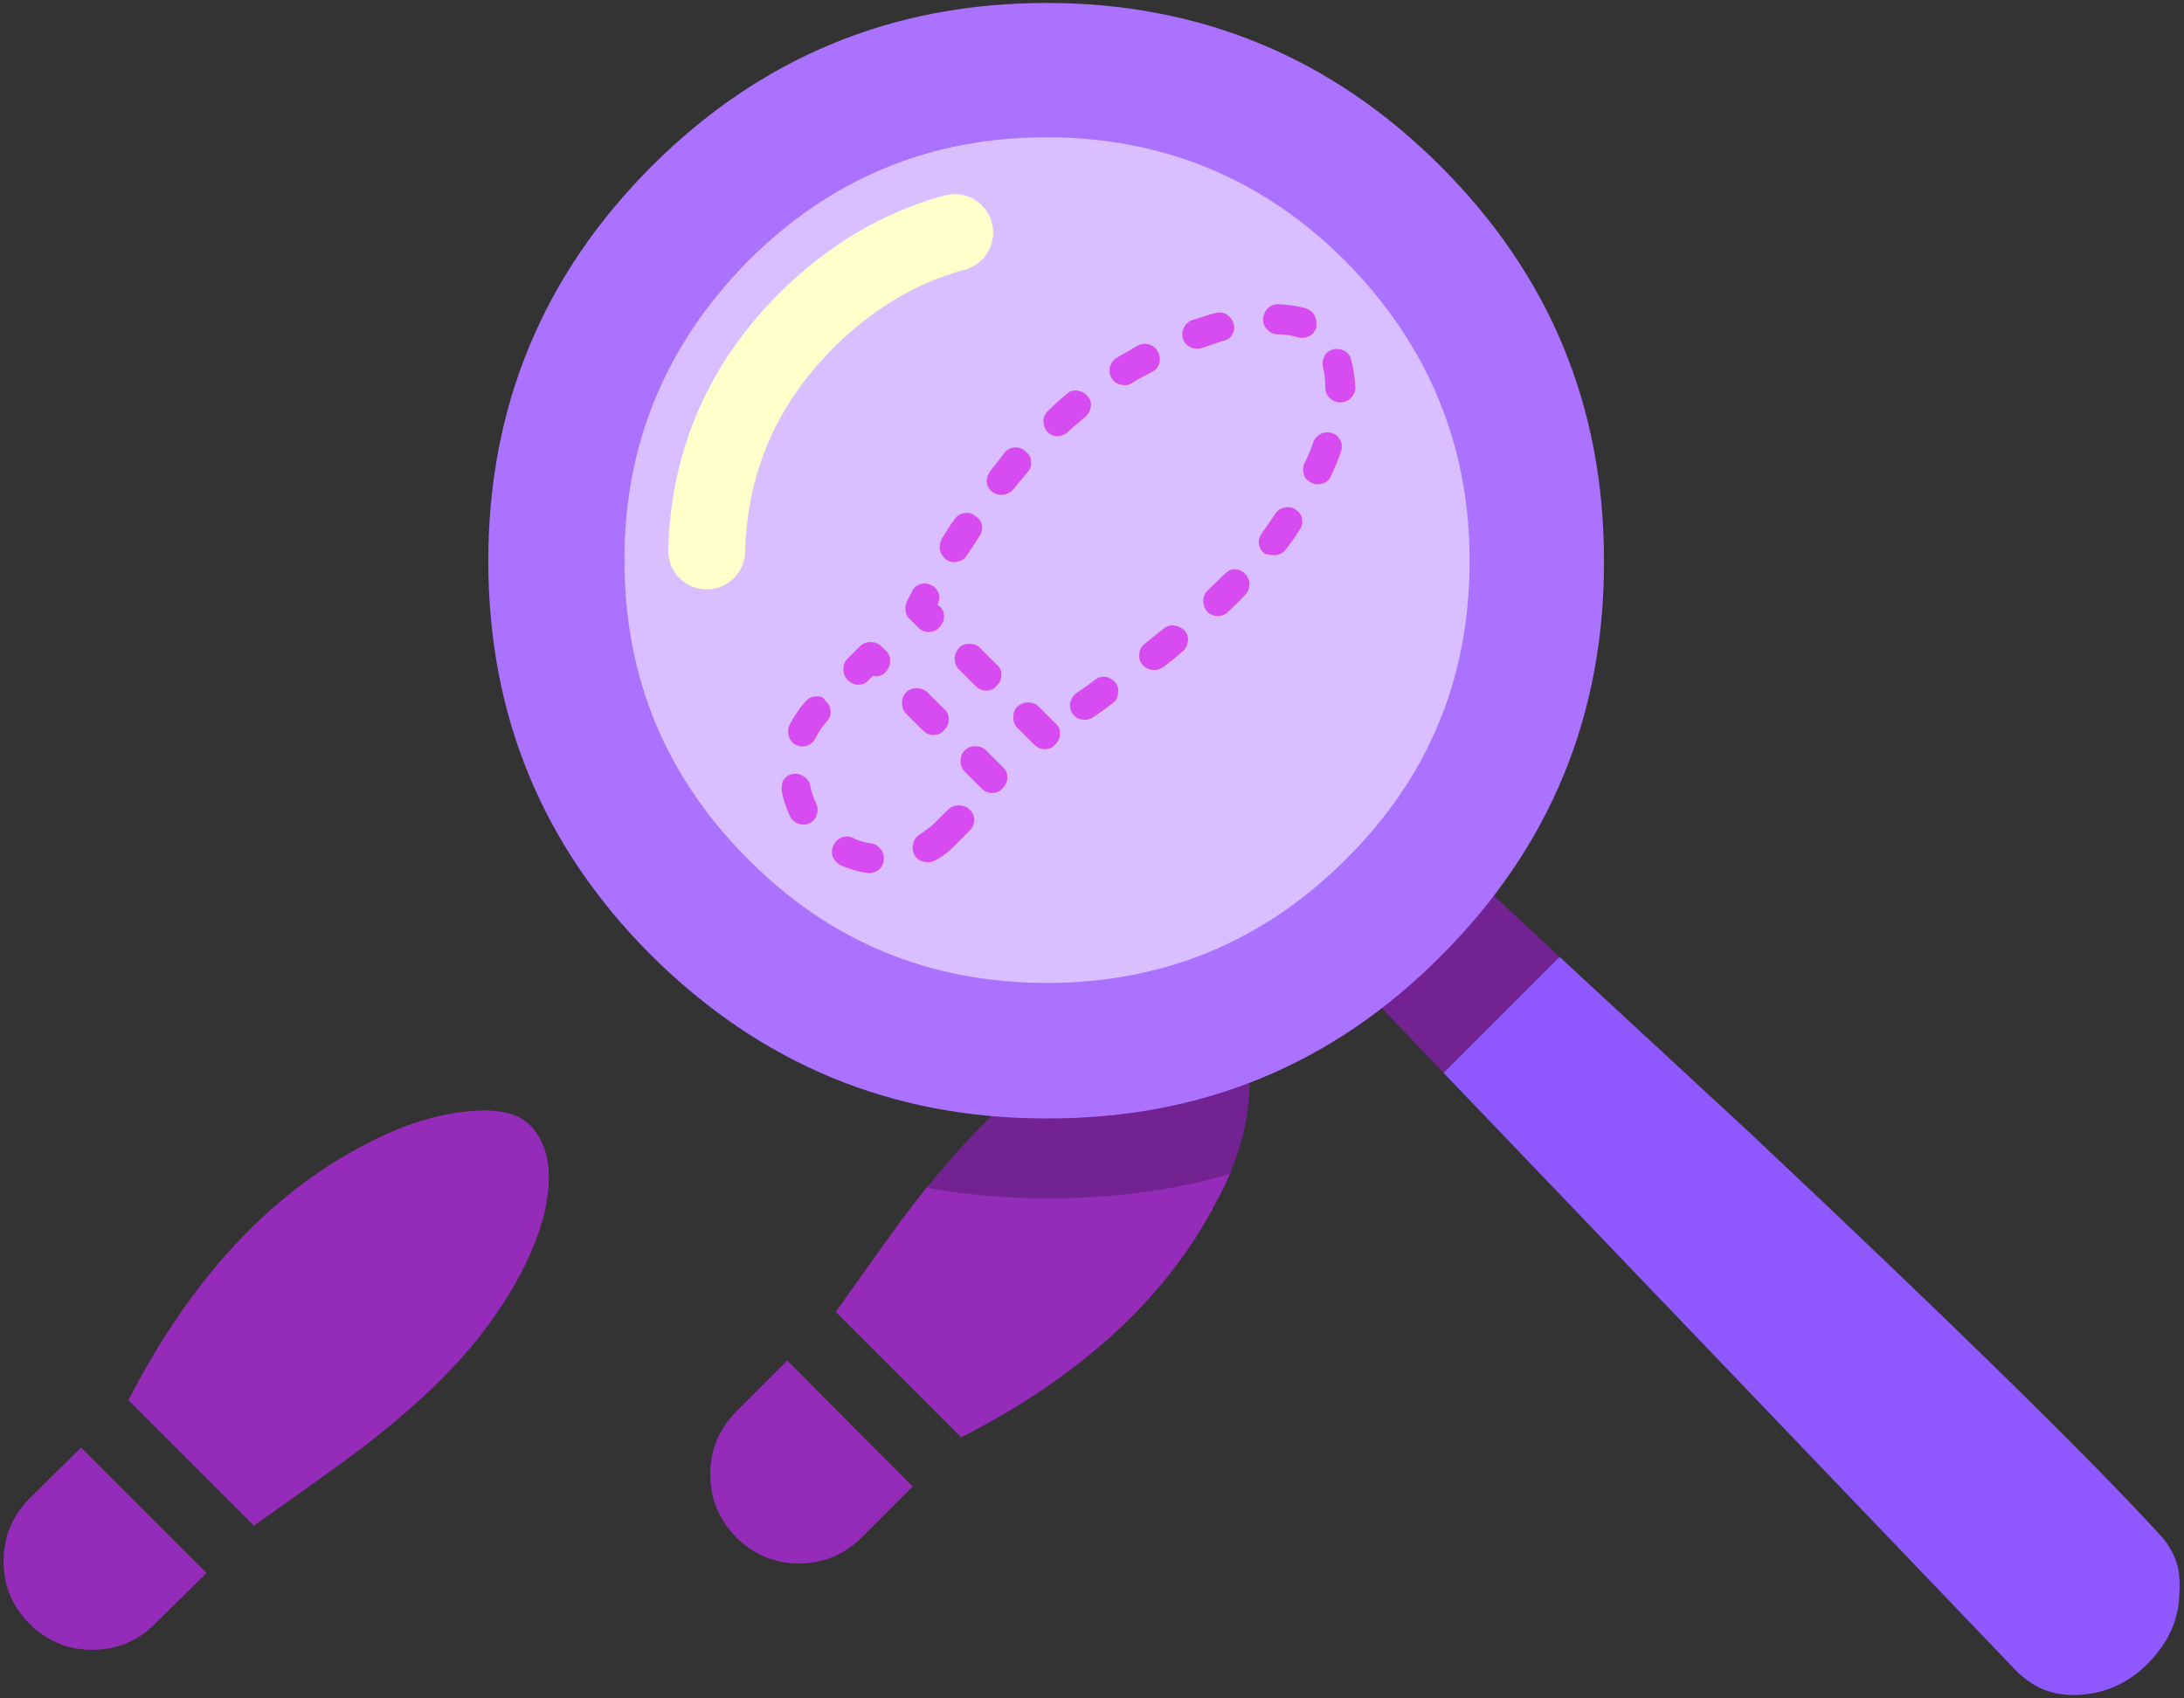
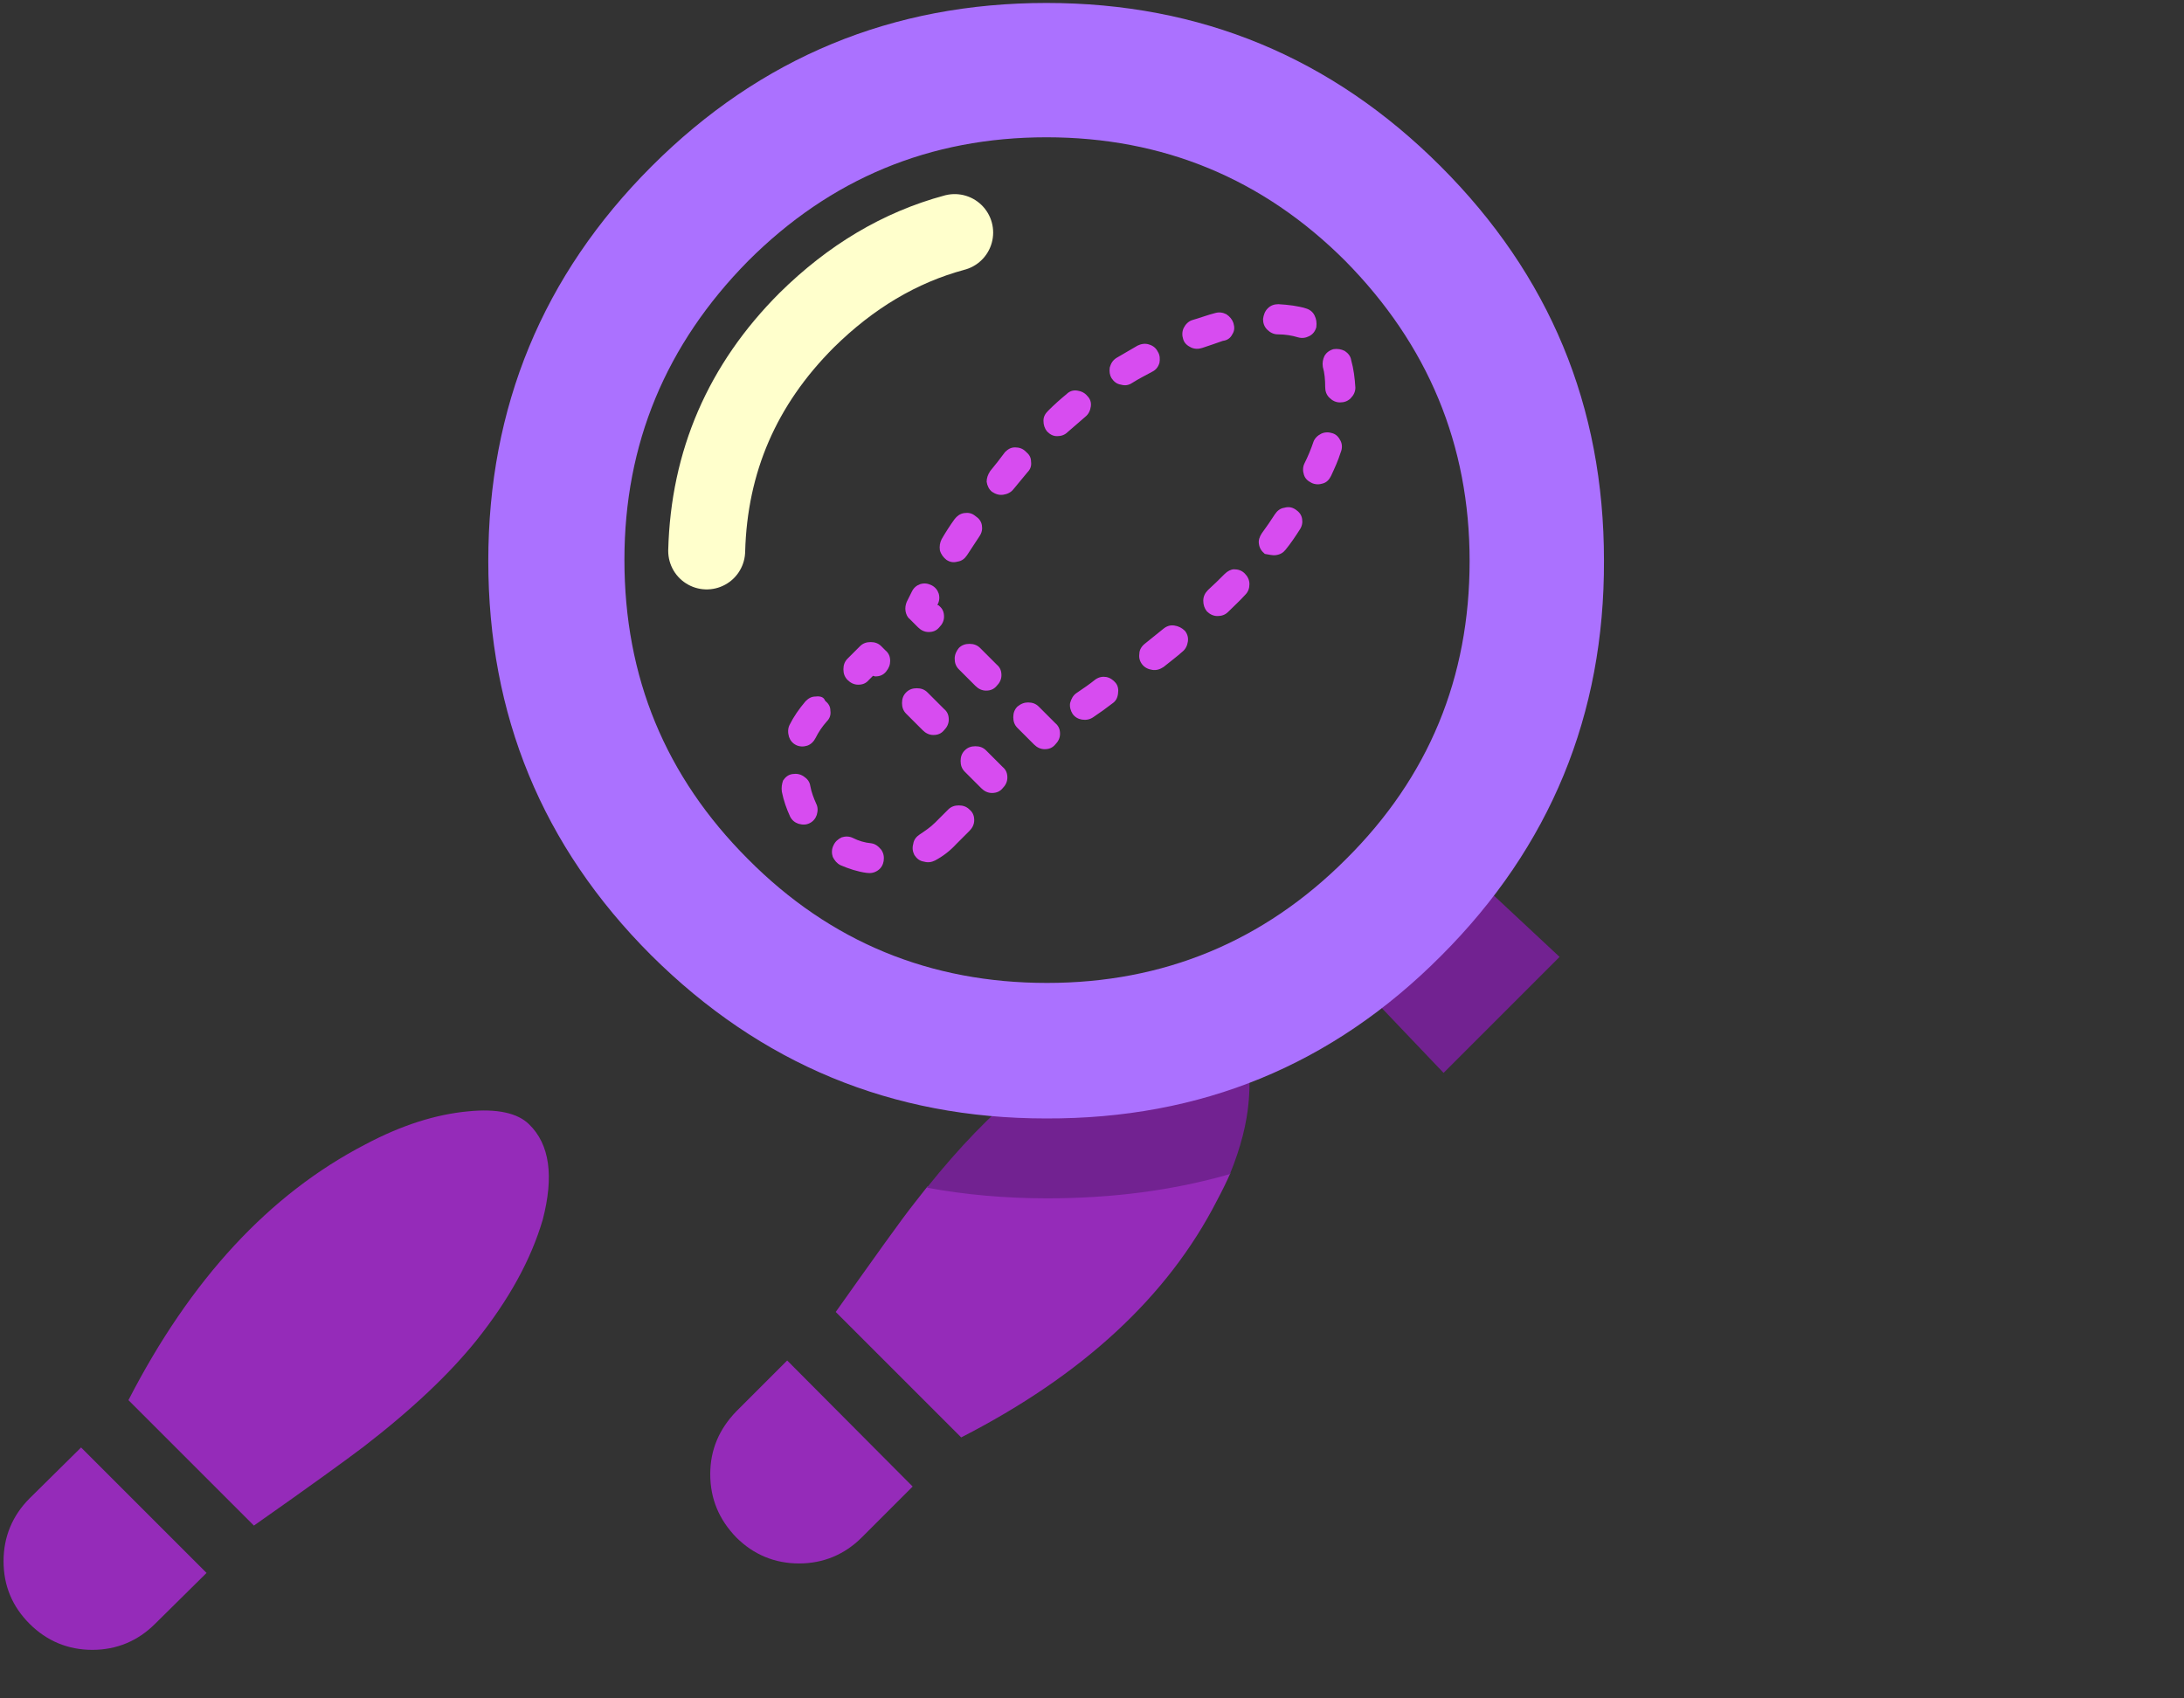
<svg xmlns="http://www.w3.org/2000/svg" width="369" height="287">
  <rect width="100%" height="100%" fill="#333333" stroke="none" />
  <g fill="none" fill-rule="evenodd">
-     <path d="M241.4 153.2c16.1-16.1 24.1-35.6 24.1-58.4 0-22.7-8-42.2-24.1-58.4-16.2-16.1-35.6-24.1-58.4-24.1-22.8 0-42.3 8-58.4 24.1-16.2 16.2-24.2 35.7-24.2 58.4-.1 22.8 7.9 42.3 24.1 58.4 16.1 16.1 35.6 24.2 58.4 24.1 22.8.1 42.3-8 58.5-24.1z" fill="#D9BFFF" fill-rule="nonzero" />
+     <path d="M241.4 153.2z" fill="#D9BFFF" fill-rule="nonzero" />
    <path d="M207.9 198.2c-9.7 2.8-20 4.2-30.9 4.1-7 0-13.8-.6-20.3-1.8-.7.9-1.5 1.9-2.2 2.8-2.3 2.9-6.7 9.1-13.3 18.4l21.2 21.2c20.5-10.5 34.9-23.8 43.2-40 .8-1.5 1.6-3.1 2.3-4.7zM5 253.2c-2.9 2.9-4.4 6.5-4.4 10.6 0 4.2 1.5 7.7 4.4 10.6 2.9 2.9 6.5 4.4 10.6 4.4s7.7-1.5 10.6-4.4l8.7-8.6-21.2-21.2-8.7 8.6zm115-4.1c0 4.2 1.5 7.7 4.4 10.7 2.9 2.9 6.5 4.4 10.6 4.4s7.7-1.5 10.6-4.4l8.6-8.6-21.2-21.3-8.6 8.6c-2.9 3-4.4 6.5-4.4 10.6zM89.4 190c-1.9-1.9-5.4-2.7-10.3-2.2-5.4.5-11.2 2.3-17.4 5.6-16.2 8.4-29.5 22.8-40 43.2l21.2 21.2c9.4-6.6 15.6-11.1 18.5-13.3 8.3-6.4 14.6-12.4 19.1-18 5.5-6.9 9.2-13.6 11.2-20.4 1.9-7.3 1.2-12.7-2.3-16.1z" fill="#952BB9" fill-rule="nonzero" />
    <path d="M192.8 173.2c-6.7 1.9-13.5 5.6-20.4 11.1-4.9 4-10.2 9.4-15.8 16.4 6.5 1.2 13.3 1.8 20.3 1.8 10.9 0 21.2-1.3 30.9-4.1 1.8-4.4 2.9-8.6 3.2-12.6.4-5-.3-8.4-2.2-10.4-3.4-3.5-8.7-4.2-16-2.2z" fill="#722291" fill-rule="nonzero" />
    <path d="M155.4 141c-.6.4-1 .9-1.1 1.6-.2.7-.1 1.3.2 1.9.4.6.9 1 1.6 1.1.7.2 1.3.1 1.9-.2 1.3-.7 2.5-1.6 3.6-2.8l2.2-2.2c.5-.5.8-1.1.8-1.8s-.2-1.3-.8-1.8c-.5-.5-1.1-.7-1.8-.7s-1.3.2-1.8.7L158 139c-.8.8-1.7 1.4-2.6 2zm-8.2 1.5c-1.1-.1-2.1-.4-3.1-.9-.6-.3-1.3-.3-1.9-.1-.6.3-1.1.7-1.4 1.4-.3.6-.3 1.3-.1 1.9.3.6.7 1.1 1.3 1.4 1.4.6 2.9 1.1 4.4 1.3.7.1 1.3 0 1.9-.4.6-.4.9-1 1-1.6.1-.7 0-1.3-.4-1.9-.5-.6-1-1-1.7-1.1zm-15.1-8.7c.3 1.5.8 2.9 1.4 4.2.3.6.8 1 1.4 1.2.7.2 1.3.2 1.9-.1.6-.3 1-.8 1.2-1.4.2-.7.2-1.3-.1-1.9-.4-.9-.8-1.9-1-3-.1-.7-.5-1.2-1.1-1.6-.6-.4-1.2-.5-1.9-.4-.7.1-1.2.5-1.6 1.1-.2.6-.3 1.2-.2 1.9zm5.7-16.1c-.7 0-1.2.3-1.7.8-1.1 1.3-2 2.6-2.7 4-.3.6-.3 1.3-.1 2 .2.6.6 1.1 1.2 1.4.6.3 1.3.3 1.9.1.6-.2 1.1-.7 1.4-1.3.5-1 1.1-1.9 1.9-2.8.5-.5.7-1.1.6-1.8 0-.7-.3-1.2-.9-1.7-.2-.6-.8-.8-1.6-.7zm23.5-6.4c0 .7.2 1.3.7 1.8l2.8 2.8c.5.5 1.1.8 1.8.8s1.3-.2 1.8-.8c.5-.5.8-1.1.8-1.8s-.2-1.3-.8-1.8l-2.8-2.8c-.5-.5-1.1-.7-1.8-.7s-1.3.2-1.8.7c-.4.5-.7 1.1-.7 1.8zm-4.6 5.7c-.5-.5-1.1-.7-1.8-.7s-1.3.2-1.8.7c-.5.5-.7 1.1-.7 1.8s.2 1.3.7 1.8l2.8 2.8c.5.5 1.1.8 1.8.8s1.3-.2 1.8-.8c.5-.5.8-1.1.8-1.8s-.2-1.3-.8-1.8l-2.8-2.8zm-6.3-5.3c0-.7-.2-1.3-.8-1.8l-.7-.7c-.5-.5-1.1-.7-1.8-.7s-1.3.2-1.8.7l-2.1 2.1c-.5.5-.7 1.1-.7 1.8s.2 1.3.7 1.8c.5.5 1.1.8 1.8.8s1.3-.2 1.8-.8l.7-.7c.1 0 .2.1.4.1.7 0 1.3-.2 1.8-.8.5-.6.7-1.2.7-1.8zm8-9.5c.3-.6.4-1.2.2-1.9-.2-.6-.6-1.1-1.2-1.4-.6-.3-1.2-.4-1.9-.2-.6.2-1.1.6-1.4 1.2l-.9 1.8c-.2.5-.3 1-.2 1.6.1.5.3 1 .7 1.3l1.4 1.4c.5.5 1.1.8 1.8.8s1.3-.2 1.8-.8c.5-.5.8-1.1.8-1.8s-.2-1.3-.8-1.8l-.1-.1c-.2 0-.2-.1-.2-.1zm11 31c.5-.5.8-1.1.8-1.8s-.2-1.3-.8-1.8l-2.8-2.8c-.5-.5-1.1-.7-1.8-.7s-1.3.2-1.8.7c-.5.5-.7 1.1-.7 1.8s.2 1.3.7 1.8l2.8 2.8c.5.5 1.1.8 1.8.8.8 0 1.4-.3 1.8-.8zm2.5-13.8c-.5.5-.7 1.1-.7 1.8s.2 1.3.7 1.8l2.8 2.8c.5.5 1.1.8 1.8.8s1.3-.2 1.8-.8c.5-.5.8-1.1.8-1.8s-.2-1.3-.8-1.8l-2.8-2.8c-.5-.5-1.1-.7-1.8-.7-.6 0-1.2.2-1.8.7zm13.2-4.6c-1 .8-2 1.5-3.2 2.3-.6.4-.9 1-1.1 1.7-.1.7.1 1.3.4 1.8.4.6 1 .9 1.6 1 .7.1 1.3 0 1.9-.4 1.2-.8 2.3-1.6 3.2-2.3.6-.4.9-.9 1-1.7.1-.7 0-1.3-.4-1.8s-1-.9-1.6-1c-.6-.1-1.2 0-1.8.4zm13.3-9.1c-.7-.1-1.3.1-1.9.6-1 .8-2.1 1.7-3.1 2.5-.5.4-.9 1-.9 1.7-.1.7.1 1.3.5 1.8s1 .8 1.7.9c.7.1 1.3-.1 1.9-.5 1.1-.9 2.2-1.7 3.2-2.6.5-.4.8-1 .9-1.7.1-.7-.1-1.3-.5-1.8-.5-.5-1.1-.8-1.8-.9zm8.5-8.7c-.9.9-1.8 1.8-2.8 2.7-.5.5-.8 1.1-.8 1.8s.2 1.3.6 1.8c.5.5 1.1.8 1.8.8s1.3-.2 1.8-.7c1-1 2-1.9 2.9-2.9.5-.5.7-1.1.7-1.8s-.3-1.3-.8-1.8-1.1-.7-1.8-.7c-.5 0-1.1.3-1.6.8zm-22.6-28.3c.1-.7-.1-1.3-.6-1.8-.4-.5-1-.8-1.7-.9-.7-.1-1.3.1-1.8.6-1.1.9-2.1 1.8-3.1 2.8-.5.5-.8 1-.8 1.7s.2 1.3.6 1.8c.5.5 1 .8 1.7.8s1.3-.2 1.8-.7c1-.9 2-1.7 3-2.6.5-.4.8-1 .9-1.7zm11.3-9.3c-.3-.6-.8-1-1.5-1.2-.6-.2-1.3-.1-1.9.2l-3.6 2.1c-.6.4-.9.9-1.1 1.6-.1.7 0 1.3.3 1.8.4.6.9 1 1.6 1.1.7.2 1.3.1 1.9-.3 1.1-.7 2.3-1.3 3.4-1.9.6-.3 1-.8 1.2-1.5.1-.6.1-1.3-.3-1.9zm12.6-2.9c.4-.6.4-1.2.2-1.9-.2-.6-.6-1.1-1.2-1.5-.6-.3-1.2-.4-1.9-.2-1.2.3-2.5.8-3.9 1.2-.6.2-1.1.7-1.4 1.3-.3.6-.3 1.3-.1 1.9.2.7.7 1.1 1.3 1.4.6.3 1.3.3 1.9.1 1.2-.4 2.4-.8 3.5-1.2.8-.1 1.3-.5 1.6-1.1zm-45.3 30.2c-.7.1-1.2.5-1.6 1-.8 1.1-1.5 2.2-2.2 3.4-.3.6-.4 1.2-.3 1.9.2.7.6 1.2 1.1 1.6.6.4 1.2.5 1.9.3.7-.1 1.2-.5 1.6-1.1.7-1.1 1.4-2.1 2.1-3.2.4-.6.5-1.2.4-1.8-.1-.7-.5-1.2-1.1-1.6-.6-.5-1.2-.6-1.9-.5zm4.4-7.1c-.4.6-.6 1.2-.6 1.8.1.7.4 1.3.9 1.7.6.4 1.2.6 1.9.5.7-.1 1.3-.4 1.7-.9.8-1 1.6-1.9 2.4-2.9.5-.5.7-1.1.6-1.8 0-.7-.3-1.2-.9-1.7-.5-.5-1.1-.7-1.8-.7s-1.2.3-1.7.8c-.8 1.1-1.6 2.1-2.5 3.2zm48.3 14.2c.7-.1 1.2-.4 1.6-.9.9-1.1 1.7-2.3 2.4-3.4.4-.6.5-1.2.4-1.8-.1-.7-.5-1.2-1.1-1.6-.6-.4-1.2-.5-1.9-.3-.7.1-1.2.5-1.6 1.1-.7 1.1-1.4 2.1-2.2 3.2-.4.6-.6 1.2-.5 1.8.1.7.4 1.2 1 1.7.7.1 1.3.3 1.9.2zm10.9-19.3c-.3-.6-.7-1.1-1.4-1.3-.6-.2-1.3-.2-1.9.1-.6.3-1.1.8-1.3 1.4-.4 1.2-.9 2.4-1.5 3.6-.3.6-.3 1.3-.1 1.9.2.7.7 1.1 1.3 1.4.6.3 1.3.3 1.9.1.7-.2 1.1-.7 1.4-1.3.6-1.3 1.2-2.6 1.6-3.9.3-.7.3-1.4 0-2zm1.8-13.6c-.1-.7-.5-1.2-1.1-1.6-.6-.3-1.2-.4-1.9-.3-.7.2-1.2.6-1.5 1.1-.3.6-.4 1.2-.3 1.9.3 1 .4 2.2.4 3.4 0 .7.2 1.3.7 1.8.5.5 1.1.8 1.8.8s1.3-.2 1.8-.7c.5-.5.8-1.1.8-1.8-.1-1.6-.3-3.2-.7-4.6zm-6.2-7.6c-.3-.6-.8-1-1.5-1.2-1.3-.4-2.9-.6-4.6-.7-.7 0-1.3.2-1.8.7-.5.5-.7 1.1-.8 1.8 0 .7.2 1.3.7 1.8.5.5 1.1.8 1.8.8 1.3 0 2.4.2 3.4.5.7.2 1.3.1 1.9-.2.6-.3 1-.8 1.2-1.5.1-.8 0-1.4-.3-2z" fill="#D74CF0" fill-rule="nonzero" />
    <path d="M248.5 147.7c-3.7-3.7-7.6-3.5-11.8.7l-6.1 6.1c-4.3 4.3-4.5 8.2-.9 11.9l14.2 14.9 19.6-19.6-15-14z" fill="#722291" fill-rule="nonzero" />
-     <path d="M341 282.7c2.3 2.1 4.7 3.3 7.4 3.6.7.1 1.7.2 3 .1 4.4-.3 8.3-2 11.6-5.4 3.3-3.4 5.1-7.2 5.2-11.5.1-1.2.1-2.2 0-3.1-.2-2.6-1.4-5.1-3.5-7.3-12.3-13.4-35.3-35.9-69.2-67.8l-32-29.6-19.6 19.6L341 282.7z" fill="#9059FF" fill-rule="nonzero" />
    <path d="M243.5 161.5c18.4-18.4 27.6-40.7 27.5-66.8 0-26.1-9.2-48.2-27.6-66.6C225 9.7 202.8.5 176.8.5c-26 0-48.3 9.2-66.7 27.6-18.4 18.4-27.6 40.7-27.6 66.7s9.1 48.2 27.5 66.6c18.5 18.4 40.7 27.6 66.7 27.6 26.2.1 48.4-9 66.8-27.5zm4.8-66.7c0 19.7-6.9 36.5-20.9 50.4-13.9 13.9-30.8 20.9-50.5 20.9s-36.6-6.9-50.5-20.9c-14-14-20.9-30.8-20.9-50.6 0-19.6 7-36.4 20.9-50.5 13.9-13.9 30.7-20.9 50.4-20.9s36.6 7 50.5 20.9c14 14.2 21 31.1 21 50.7z" fill="#AB71FF" fill-rule="nonzero" />
    <path d="M119.4 93.1c.4-15.1 6-28.1 16.9-39 7.4-7.3 15.7-12.3 25-14.8" stroke="#FFC" stroke-width="13" stroke-linecap="round" stroke-linejoin="round" />
  </g>
</svg>